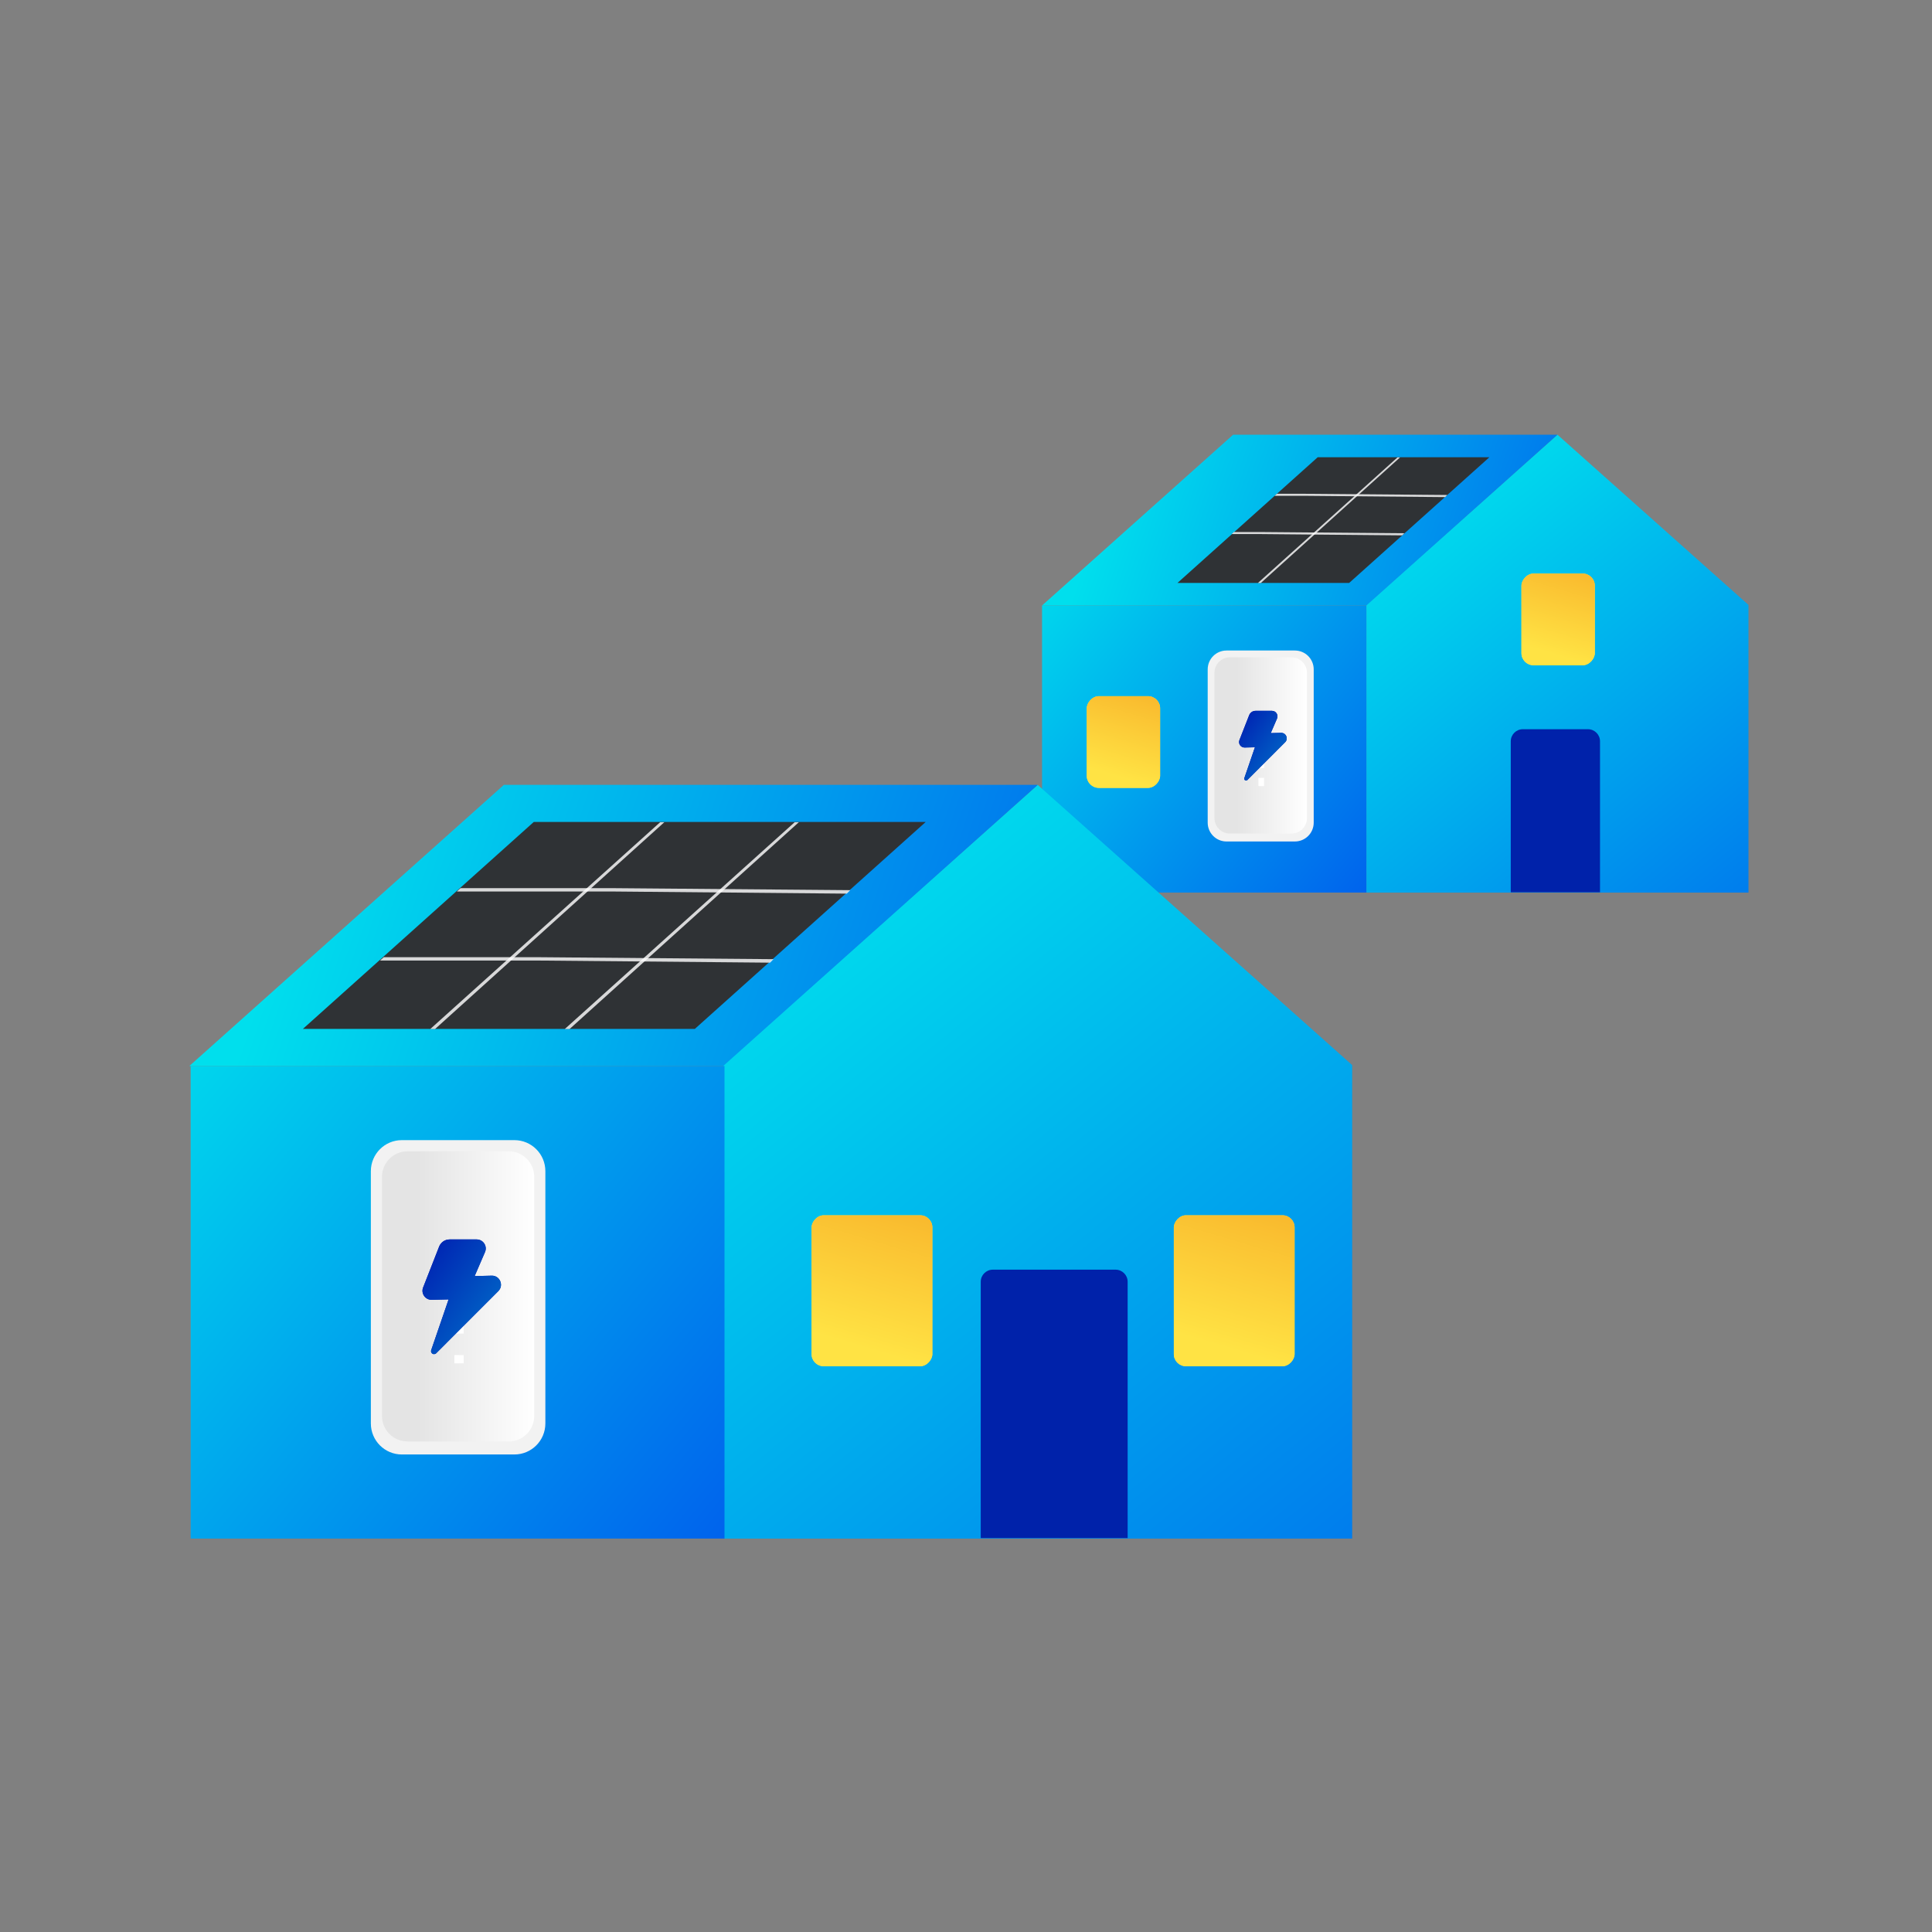
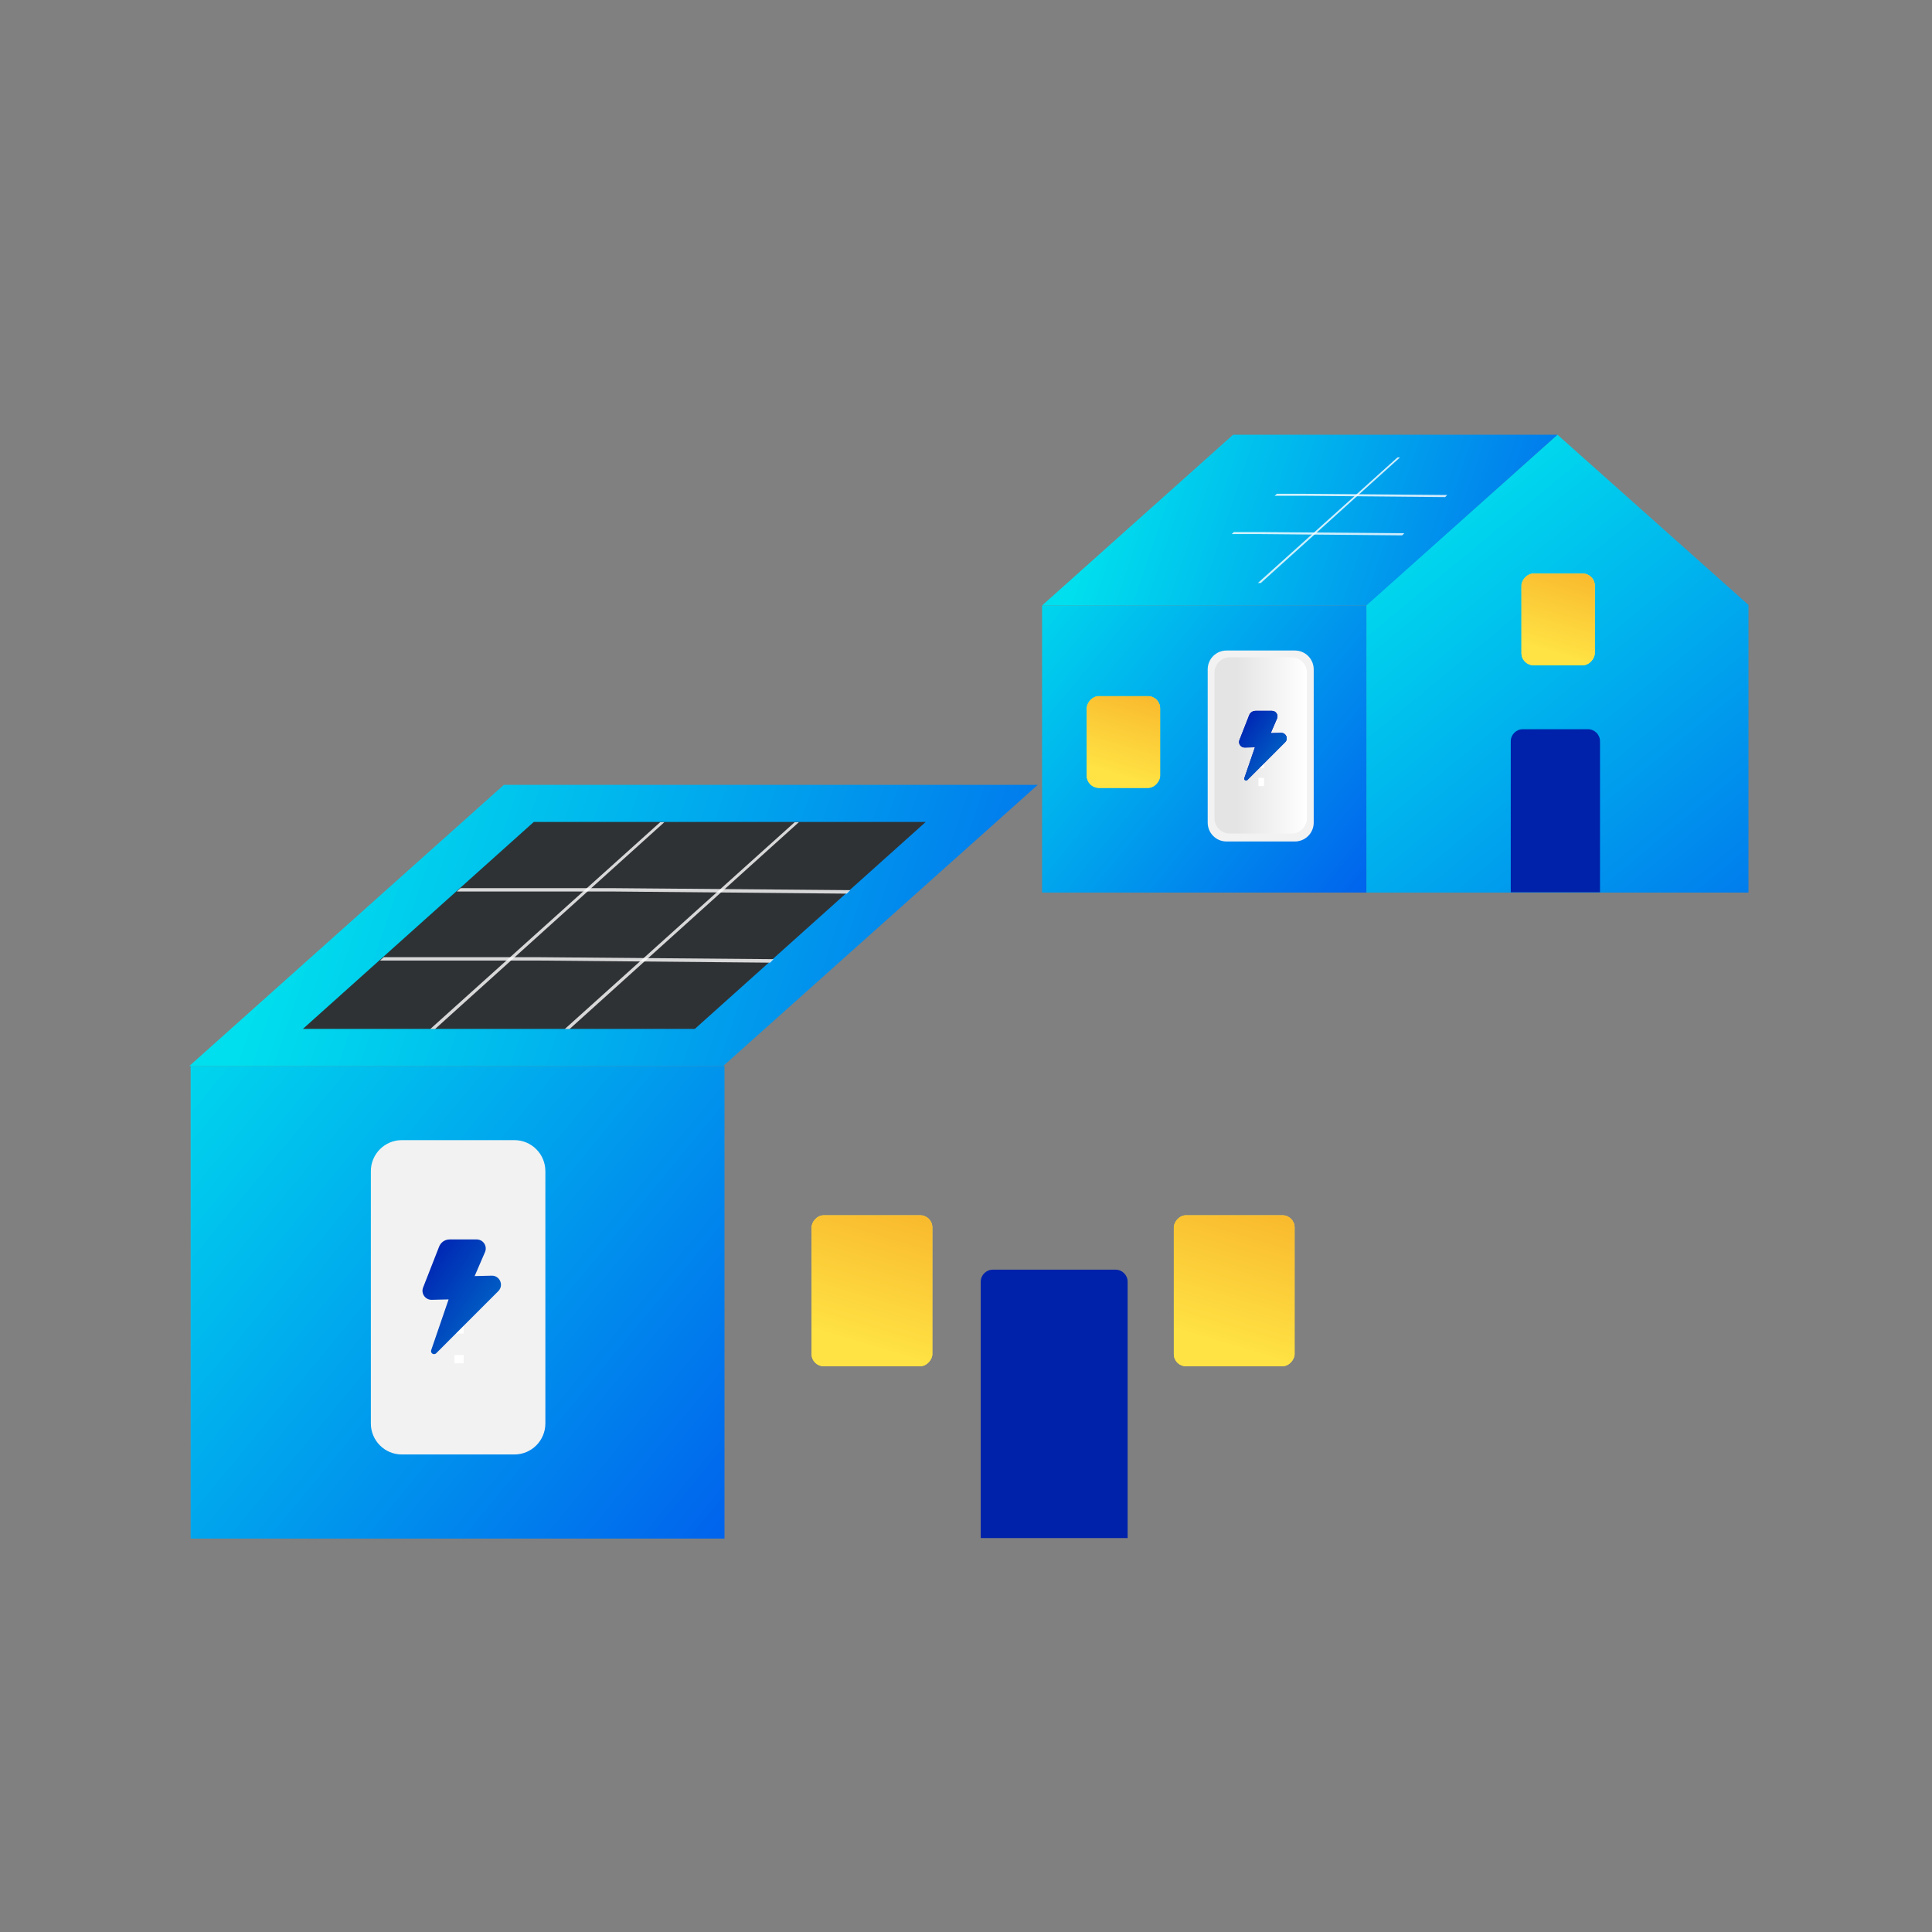
<svg xmlns="http://www.w3.org/2000/svg" width="320" height="320" viewBox="0 0 320 320" fill="none">
  <rect x="0" y="0" width="320" height="320" fill="#808080" stroke="none" />
  <path d="M289.604 100.194L257.96 72L226.316 100.194V147.839H289.604V100.194Z" fill="url(#paint0_linear_6970_79760)" />
  <rect width="53.717" height="47.555" transform="matrix(-1 0 0 1 226.314 100.283)" fill="url(#paint1_linear_6970_79760)" />
  <path d="M257.963 72H204.246L172.603 100.284H226.319L257.963 72Z" fill="url(#paint2_linear_6970_79760)" />
-   <path d="M246.693 75.73H218.256L195.024 96.555H223.461L246.693 75.73Z" fill="#2F3235" />
+   <path d="M246.693 75.73H218.256H223.461L246.693 75.73Z" fill="#2F3235" />
  <path d="M265.012 122.78C265.012 121.676 264.116 120.78 263.012 120.78H252.23C251.125 120.78 250.23 121.676 250.23 122.78V147.789H265.012V122.78Z" fill="#0022AA" />
  <rect width="12.15" height="15.187" rx="2" transform="matrix(-1 0 0 1 264.15 95)" fill="#FFE344" />
  <rect width="12.15" height="15.187" rx="2" transform="matrix(-1 0 0 1 264.15 95)" fill="url(#paint3_linear_6970_79760)" />
  <rect width="12.15" height="15.187" rx="2" transform="matrix(-1 0 0 1 192.15 115.309)" fill="#FFE344" />
  <rect width="12.15" height="15.187" rx="2" transform="matrix(-1 0 0 1 192.15 115.309)" fill="url(#paint4_linear_6970_79760)" />
  <g opacity="0.9">
    <path opacity="0.9" d="M231.89 75.758L208.824 96.565L208.341 96.565L231.472 75.758L231.89 75.758Z" fill="white" />
  </g>
  <g opacity="0.9">
    <path opacity="0.9" d="M239.708 81.985L239.362 82.336L215.835 82.121L211.119 82.123L211.491 81.785H215.957L239.708 81.985Z" fill="white" />
    <path opacity="0.9" d="M232.593 88.322L232.246 88.674L208.72 88.458L204.004 88.46L204.376 88.122H208.842L232.593 88.322Z" fill="white" />
  </g>
  <path d="M203.147 139.375H214.476C216.197 139.375 217.592 137.977 217.592 136.253V110.869C217.592 109.144 216.197 107.746 214.476 107.746H203.147C201.427 107.746 200.032 109.144 200.032 110.869V136.253C200.032 137.977 201.427 139.375 203.147 139.375Z" fill="#F2F2F2" />
  <path d="M203.721 138.065H213.902C215.32 138.065 216.471 136.915 216.471 135.497V111.437C216.471 110.018 215.32 108.869 213.902 108.869H203.721C202.303 108.869 201.152 110.018 201.152 111.437V135.497C201.152 136.915 202.303 138.065 203.721 138.065Z" fill="url(#paint5_linear_6970_79760)" />
  <line x1="208.438" y1="129.521" x2="209.371" y2="129.521" stroke="white" stroke-width="1.366" />
  <line x1="208.438" y1="126.527" x2="209.371" y2="126.527" stroke="white" stroke-width="1.366" />
  <line x1="208.438" y1="123.532" x2="209.371" y2="123.532" stroke="white" stroke-width="1.366" />
  <path d="M213.052 121.946C212.909 121.599 212.586 121.383 212.211 121.383L210.475 121.426L211.518 119.01C211.64 118.728 211.611 118.405 211.442 118.149C211.273 117.892 210.989 117.738 210.681 117.738H207.96C207.451 117.738 207.029 118.056 206.864 118.554L205.275 122.613C205.18 122.895 205.226 123.193 205.4 123.434C205.573 123.675 205.842 123.813 206.139 123.813L207.855 123.773L206.102 128.878C206.057 129.012 206.109 129.16 206.229 129.234C206.279 129.265 206.334 129.281 206.39 129.281C206.468 129.281 206.546 129.25 206.605 129.192L212.856 122.939C213.121 122.673 213.196 122.292 213.052 121.946Z" fill="#001CB0" />
  <path d="M213.052 121.946C212.909 121.599 212.586 121.383 212.211 121.383L210.475 121.426L211.518 119.01C211.64 118.728 211.611 118.405 211.442 118.149C211.273 117.892 210.989 117.738 210.681 117.738H207.96C207.451 117.738 207.029 118.056 206.864 118.554L205.275 122.613C205.18 122.895 205.226 123.193 205.4 123.434C205.573 123.675 205.842 123.813 206.139 123.813L207.855 123.773L206.102 128.878C206.057 129.012 206.109 129.16 206.229 129.234C206.279 129.265 206.334 129.281 206.39 129.281C206.468 129.281 206.546 129.25 206.605 129.192L212.856 122.939C213.121 122.673 213.196 122.292 213.052 121.946Z" fill="url(#paint6_linear_6970_79760)" />
-   <path d="M223.963 176.41L171.874 130L119.786 176.41V254.839H223.963V176.41Z" fill="url(#paint7_linear_6970_79760)" />
  <rect width="88.423" height="78.28" transform="matrix(-1 0 0 1 120 176.556)" fill="url(#paint8_linear_6970_79760)" />
  <path d="M171.879 130H83.456L31.367 176.559H119.79L171.879 130Z" fill="url(#paint9_linear_6970_79760)" />
  <path d="M153.328 136.141H88.41L50.167 170.42H115.086L153.328 136.141Z" fill="#2F3235" />
  <path d="M186.773 212.297C186.773 211.192 185.878 210.297 184.773 210.297H164.441C163.337 210.297 162.441 211.192 162.441 212.297V254.756H186.773V212.297Z" fill="#0022AA" />
  <rect width="20" height="25" rx="2" transform="matrix(-1 0 0 1 214.424 201.29)" fill="#FFE344" />
  <rect width="20" height="25" rx="2" transform="matrix(-1 0 0 1 214.424 201.29)" fill="url(#paint10_linear_6970_79760)" />
  <rect width="20" height="25" rx="2" transform="matrix(-1 0 0 1 154.424 201.29)" fill="#FFE344" />
  <rect width="20" height="25" rx="2" transform="matrix(-1 0 0 1 154.424 201.29)" fill="url(#paint11_linear_6970_79760)" />
  <g opacity="0.9">
    <path opacity="0.9" d="M110.031 136.186L72.061 170.438L71.266 170.438L109.342 136.186L110.031 136.186Z" fill="white" />
    <path opacity="0.9" d="M132.31 136.186L94.34 170.438L93.546 170.438L131.621 136.186L132.31 136.186Z" fill="white" />
  </g>
  <g opacity="0.9">
    <path opacity="0.9" d="M140.829 147.437L140.259 148.015L101.532 147.661L75.662 147.664L76.275 147.108H101.733L140.829 147.437Z" fill="white" />
    <path opacity="0.9" d="M128.116 158.869L127.546 159.447L88.819 159.093L62.949 159.096L63.562 158.54H89.02L128.116 158.869Z" fill="white" />
  </g>
  <path d="M66.553 240.907H85.202C88.034 240.907 90.33 238.606 90.33 235.767V193.982C90.33 191.143 88.034 188.842 85.202 188.842H66.553C63.721 188.842 61.425 191.143 61.425 193.982L61.425 235.767C61.425 238.606 63.721 240.907 66.553 240.907Z" fill="#F2F2F2" />
-   <path d="M67.498 238.75H84.255C86.591 238.75 88.484 236.857 88.484 234.523V194.917C88.484 192.583 86.591 190.69 84.255 190.69H67.498C65.162 190.69 63.269 192.583 63.269 194.917L63.269 234.523C63.269 236.857 65.162 238.75 67.498 238.75Z" fill="url(#paint12_linear_6970_79760)" />
  <line x1="75.26" y1="225.127" x2="76.797" y2="225.127" stroke="white" stroke-width="1.366" />
  <line x1="75.26" y1="220.198" x2="76.797" y2="220.198" stroke="white" stroke-width="1.366" />
  <line x1="75.26" y1="215.269" x2="76.797" y2="215.269" stroke="white" stroke-width="1.366" />
-   <path d="M82.859 212.216C82.622 211.645 82.091 211.29 81.473 211.29L78.617 211.36L80.332 207.384C80.533 206.919 80.486 206.388 80.208 205.966C79.93 205.543 79.462 205.29 78.956 205.29H74.477C73.639 205.29 72.944 205.814 72.672 206.633L70.056 213.315C69.901 213.778 69.976 214.27 70.262 214.666C70.547 215.062 70.99 215.29 71.479 215.29L74.303 215.224L71.418 223.628C71.343 223.848 71.429 224.091 71.626 224.214C71.708 224.265 71.799 224.29 71.891 224.29C72.02 224.29 72.148 224.24 72.245 224.144L82.535 213.851C82.971 213.414 83.095 212.787 82.859 212.216Z" fill="#001CB0" />
  <path d="M82.859 212.216C82.622 211.645 82.091 211.29 81.473 211.29L78.617 211.36L80.332 207.384C80.533 206.919 80.486 206.388 80.208 205.966C79.93 205.543 79.462 205.29 78.956 205.29H74.477C73.639 205.29 72.944 205.814 72.672 206.633L70.056 213.315C69.901 213.778 69.976 214.27 70.262 214.666C70.547 215.062 70.99 215.29 71.479 215.29L74.303 215.224L71.418 223.628C71.343 223.848 71.429 224.091 71.626 224.214C71.708 224.265 71.799 224.29 71.891 224.29C72.02 224.29 72.148 224.24 72.245 224.144L82.535 213.851C82.971 213.414 83.095 212.787 82.859 212.216Z" fill="url(#paint13_linear_6970_79760)" />
  <defs>
    <linearGradient id="paint0_linear_6970_79760" x1="234.034" y1="82.723" x2="328.958" y2="197.872" gradientUnits="userSpaceOnUse">
      <stop stop-color="#00DFED" />
      <stop offset="1" stop-color="#0034ED" />
    </linearGradient>
    <linearGradient id="paint1_linear_6970_79760" x1="63.287" y1="2.02" x2="-19.441" y2="70.315" gradientUnits="userSpaceOnUse">
      <stop stop-color="#00DFED" />
      <stop offset="1" stop-color="#0034ED" />
    </linearGradient>
    <linearGradient id="paint2_linear_6970_79760" x1="186.649" y1="72" x2="297.325" y2="109.462" gradientUnits="userSpaceOnUse">
      <stop stop-color="#00DFED" />
      <stop offset="1" stop-color="#0034ED" />
    </linearGradient>
    <linearGradient id="paint3_linear_6970_79760" x1="8.364" y1="15.934" x2="1.482" y2="-7.135" gradientUnits="userSpaceOnUse">
      <stop offset="0.12" stop-color="#FFE344" />
      <stop offset="1" stop-color="#F6A623" />
    </linearGradient>
    <linearGradient id="paint4_linear_6970_79760" x1="8.364" y1="15.934" x2="1.482" y2="-7.135" gradientUnits="userSpaceOnUse">
      <stop offset="0.12" stop-color="#FFE344" />
      <stop offset="1" stop-color="#F6A623" />
    </linearGradient>
    <linearGradient id="paint5_linear_6970_79760" x1="201.152" y1="123.468" x2="216.471" y2="123.468" gradientUnits="userSpaceOnUse">
      <stop offset="0.24" stop-color="#E4E4E4" />
      <stop offset="1" stop-color="white" />
    </linearGradient>
    <linearGradient id="paint6_linear_6970_79760" x1="205.227" y1="117.738" x2="215.985" y2="125.099" gradientUnits="userSpaceOnUse">
      <stop stop-color="#001CB0" />
      <stop offset="1" stop-color="#0075CC" />
    </linearGradient>
    <linearGradient id="paint7_linear_6970_79760" x1="132.49" y1="147.651" x2="288.745" y2="337.198" gradientUnits="userSpaceOnUse">
      <stop stop-color="#00DFED" />
      <stop offset="1" stop-color="#0034ED" />
    </linearGradient>
    <linearGradient id="paint8_linear_6970_79760" x1="104.177" y1="3.326" x2="-32.002" y2="115.746" gradientUnits="userSpaceOnUse">
      <stop stop-color="#00DFED" />
      <stop offset="1" stop-color="#0034ED" />
    </linearGradient>
    <linearGradient id="paint9_linear_6970_79760" x1="54.489" y1="130" x2="236.673" y2="191.666" gradientUnits="userSpaceOnUse">
      <stop stop-color="#00DFED" />
      <stop offset="1" stop-color="#0034ED" />
    </linearGradient>
    <linearGradient id="paint10_linear_6970_79760" x1="13.768" y1="26.228" x2="2.44" y2="-11.745" gradientUnits="userSpaceOnUse">
      <stop offset="0.12" stop-color="#FFE344" />
      <stop offset="1" stop-color="#F6A623" />
    </linearGradient>
    <linearGradient id="paint11_linear_6970_79760" x1="13.768" y1="26.228" x2="2.44" y2="-11.745" gradientUnits="userSpaceOnUse">
      <stop offset="0.12" stop-color="#FFE344" />
      <stop offset="1" stop-color="#F6A623" />
    </linearGradient>
    <linearGradient id="paint12_linear_6970_79760" x1="63.269" y1="214.721" x2="88.484" y2="214.721" gradientUnits="userSpaceOnUse">
      <stop offset="0.24" stop-color="#E4E4E4" />
      <stop offset="1" stop-color="white" />
    </linearGradient>
    <linearGradient id="paint13_linear_6970_79760" x1="69.977" y1="205.29" x2="87.686" y2="217.407" gradientUnits="userSpaceOnUse">
      <stop stop-color="#001CB0" />
      <stop offset="1" stop-color="#0075CC" />
    </linearGradient>
  </defs>
</svg>